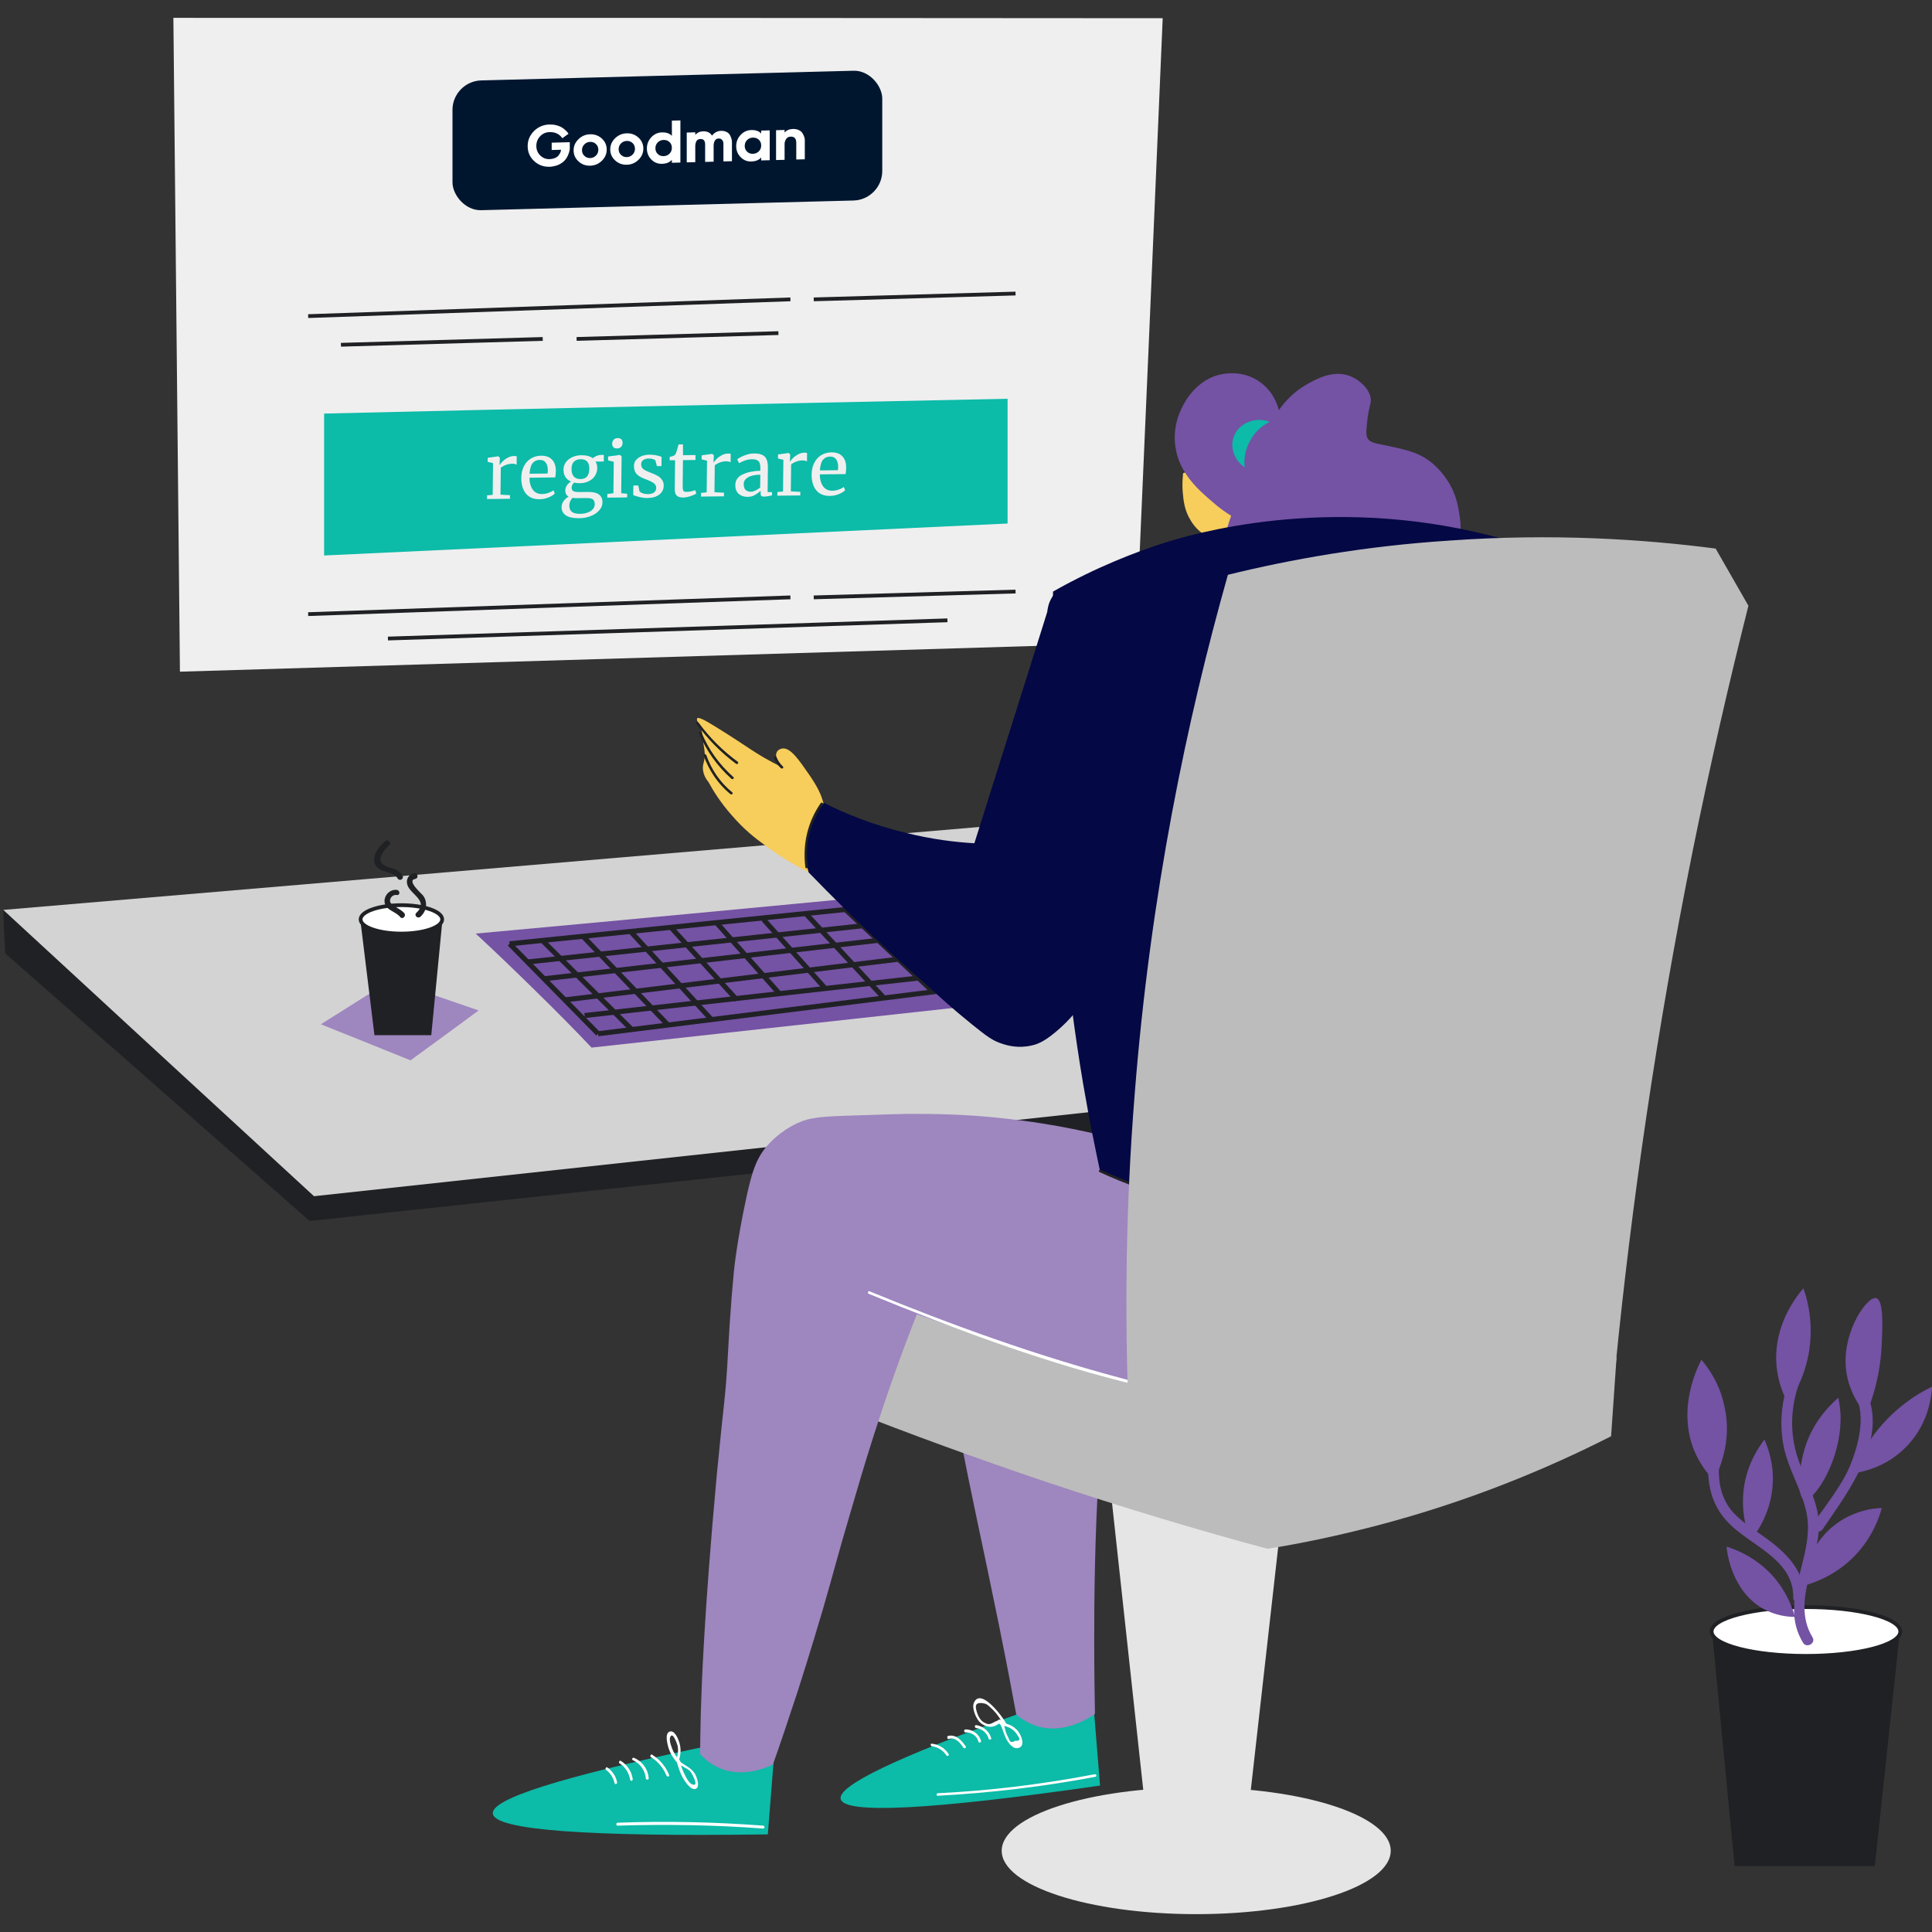
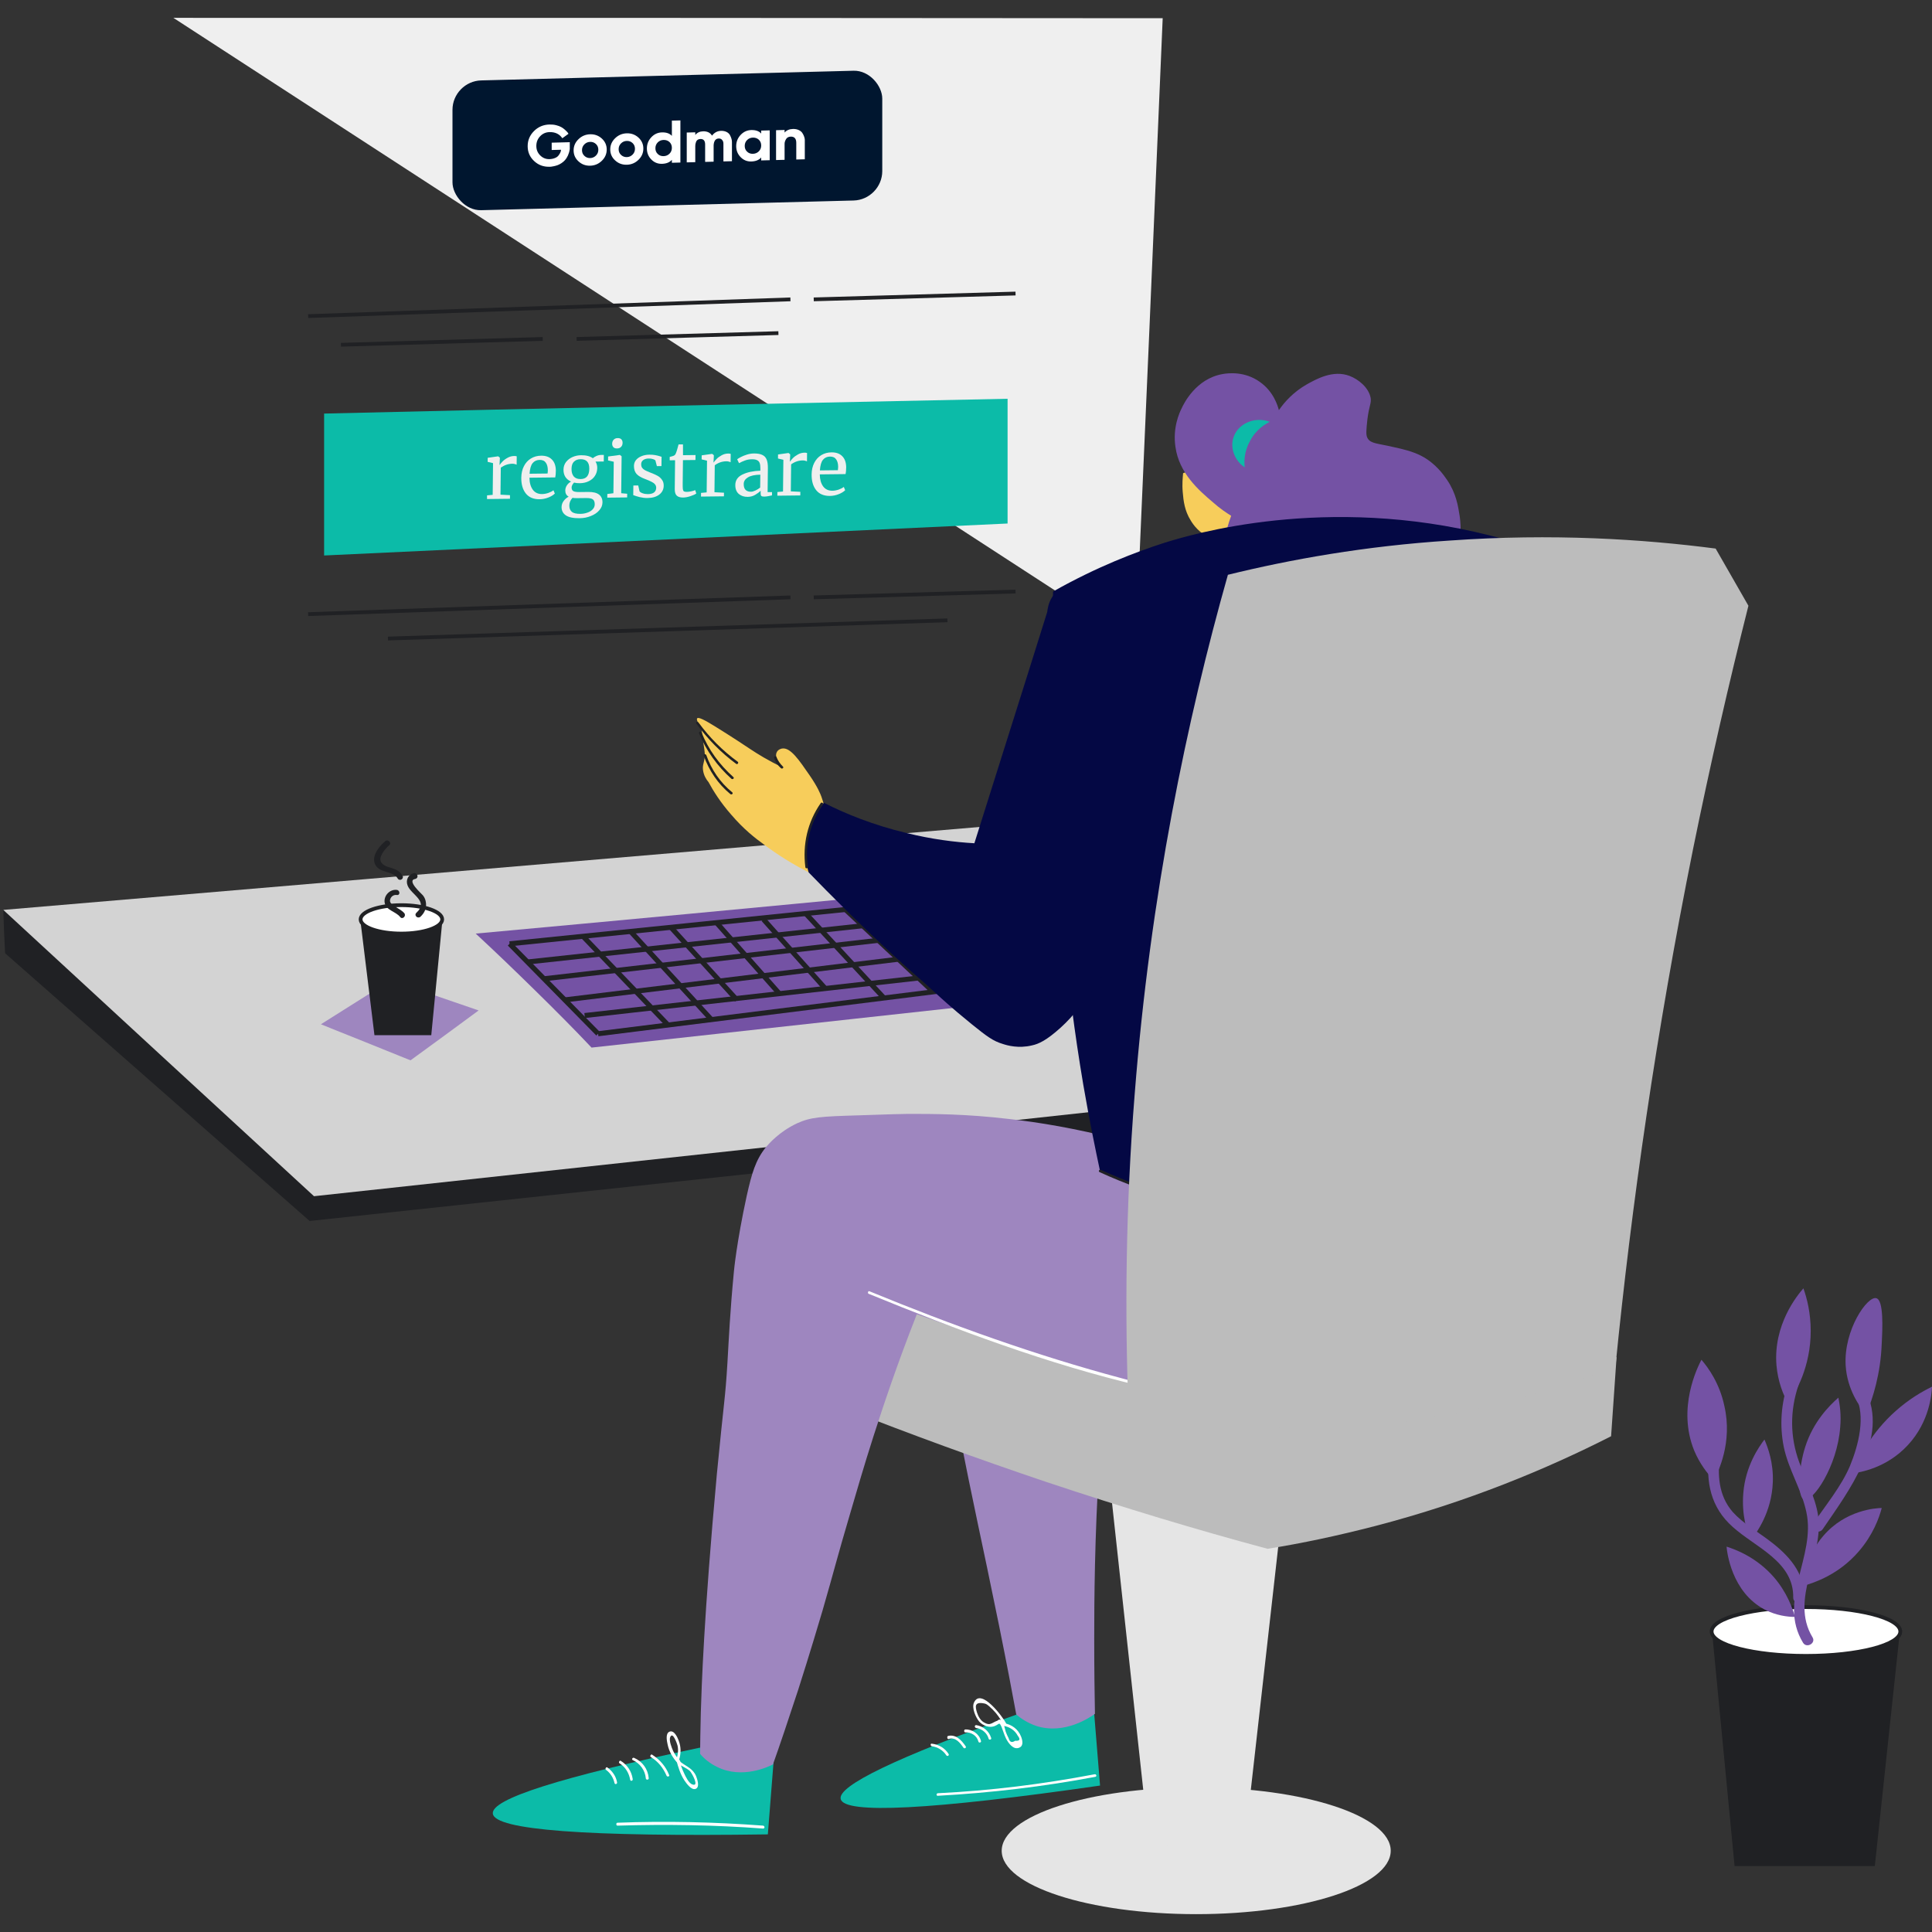
<svg xmlns="http://www.w3.org/2000/svg" width="384" height="384" viewBox="0 0 384 384" fill="none">
  <rect x="0" y="0" width="384" height="384" fill="#333333" stroke="none" />
  <g clip-path="url(#clip0_5_5201)">
-     <path d="M34.461 3.548L35.764 133.502L225.737 127.783C227.547 86.371 229.357 44.959 231.094 3.62C165.574 3.548 99.981 3.548 34.461 3.548Z" fill="#EFEFEF" />
+     <path d="M34.461 3.548L225.737 127.783C227.547 86.371 229.357 44.959 231.094 3.62C165.574 3.548 99.981 3.548 34.461 3.548Z" fill="#EFEFEF" />
    <rect width="85.421" height="25.793" rx="5.695" transform="matrix(1 -0.026 0 1 89.935 16.132)" fill="#00162F" />
    <g clip-path="url(#clip1_5_5201)">
      <path d="M109.216 33.146C109.332 33.143 109.442 33.14 109.544 33.13C109.647 33.121 109.824 33.089 110.091 33.034C110.35 32.979 110.589 32.911 110.815 32.83C111.04 32.749 111.293 32.62 111.573 32.442C111.853 32.263 112.093 32.052 112.304 31.821C112.721 31.352 113.117 30.57 113.247 29.637V28.263L109.653 28.357V29.813L111.498 29.765L111.484 29.963C111.45 30.203 111.266 30.577 110.979 30.94C110.692 31.303 110.036 31.607 109.216 31.629C108.492 31.648 107.877 31.397 107.365 30.884C106.852 30.372 106.6 29.75 106.6 29.011C106.6 28.253 106.852 27.611 107.358 27.078C107.857 26.553 108.478 26.277 109.216 26.257C110.344 26.228 111.198 26.636 111.765 27.475L112.994 26.589C112.933 26.481 112.858 26.374 112.769 26.26C112.68 26.153 112.516 26 112.291 25.794C112.065 25.588 111.819 25.417 111.56 25.267C111.293 25.116 110.958 24.988 110.542 24.883C110.125 24.778 109.681 24.735 109.216 24.747C107.993 24.779 106.969 25.216 106.135 26.051C105.295 26.886 104.878 27.888 104.878 29.056C104.878 30.225 105.302 31.205 106.149 31.996C106.989 32.794 108.014 33.177 109.216 33.146ZM117.304 32.934C118.205 32.91 118.977 32.583 119.626 31.951C120.269 31.326 120.59 30.579 120.59 29.718C120.59 28.864 120.269 28.134 119.626 27.543C118.977 26.952 118.205 26.664 117.304 26.688C116.395 26.712 115.623 27.039 114.981 27.664C114.332 28.29 114.01 29.036 114.01 29.89C114.01 30.751 114.332 31.481 114.981 32.072C115.623 32.67 116.395 32.958 117.304 32.934ZM117.304 31.417C116.853 31.429 116.47 31.281 116.156 30.982C115.835 30.683 115.677 30.305 115.677 29.847C115.677 29.389 115.835 29.002 116.156 28.686C116.47 28.37 116.853 28.21 117.304 28.198C117.748 28.186 118.13 28.327 118.451 28.626C118.766 28.925 118.923 29.304 118.923 29.762C118.923 30.22 118.766 30.606 118.451 30.922C118.13 31.238 117.748 31.405 117.304 31.417ZM124.585 32.743C125.486 32.72 126.258 32.392 126.907 31.76C127.55 31.135 127.871 30.388 127.871 29.527C127.871 28.673 127.55 27.944 126.907 27.352C126.258 26.761 125.486 26.474 124.585 26.497C123.676 26.521 122.904 26.849 122.262 27.474C121.613 28.099 121.292 28.845 121.292 29.7C121.292 30.561 121.613 31.29 122.262 31.881C122.904 32.48 123.676 32.767 124.585 32.743ZM124.585 31.226C124.134 31.238 123.751 31.091 123.437 30.791C123.116 30.492 122.959 30.114 122.959 29.656C122.959 29.198 123.116 28.811 123.437 28.495C123.751 28.18 124.134 28.019 124.585 28.008C125.029 27.996 125.411 28.136 125.732 28.435C126.047 28.735 126.204 29.113 126.204 29.571C126.204 30.029 126.047 30.416 125.732 30.731C125.411 31.047 125.029 31.215 124.585 31.226ZM131.565 32.56C132.446 32.537 133.102 32.274 133.54 31.764V32.352L135.234 32.307V23.922L133.54 23.967V27.008C133.102 26.52 132.446 26.291 131.565 26.314C130.738 26.336 130.028 26.662 129.447 27.286C128.866 27.909 128.573 28.655 128.573 29.509C128.573 30.37 128.866 31.1 129.447 31.693C130.028 32.293 130.738 32.582 131.565 32.56ZM131.886 31.035C131.428 31.047 131.046 30.907 130.738 30.607C130.424 30.315 130.267 29.936 130.267 29.465C130.267 29 130.424 28.613 130.738 28.297C131.046 27.989 131.428 27.828 131.886 27.816C132.364 27.804 132.761 27.944 133.075 28.236C133.382 28.536 133.54 28.914 133.54 29.379C133.54 29.85 133.382 30.237 133.068 30.546C132.754 30.862 132.358 31.023 131.886 31.035ZM138.19 32.23V29.038C138.19 28.772 138.218 28.566 138.341 28.214C138.464 27.863 138.764 27.636 139.208 27.625C139.837 27.608 140.151 27.976 140.151 28.721V32.178L141.839 32.134V28.861C141.9 27.991 142.235 27.545 142.85 27.529C143.102 27.523 143.301 27.593 143.451 27.732C143.752 28.018 143.786 28.304 143.786 28.625V32.083L145.48 32.039V28.219C145.48 27.829 145.364 27.388 145.091 26.862C144.81 26.337 144.161 25.985 143.307 26.007C142.59 26.026 141.989 26.342 141.517 26.963C141.162 26.364 140.568 26.079 139.741 26.1C139.092 26.117 138.573 26.356 138.19 26.824V26.298L136.496 26.343V32.274L138.19 32.23ZM149.318 32.096C150.199 32.072 150.855 31.809 151.292 31.299V31.887L152.987 31.842V25.911L151.292 25.955V26.543C150.855 26.055 150.199 25.826 149.318 25.849C148.491 25.871 147.781 26.197 147.2 26.821C146.619 27.444 146.325 28.19 146.325 29.044C146.325 29.905 146.619 30.636 147.2 31.229C147.781 31.828 148.491 32.117 149.318 32.096ZM149.639 30.57C149.181 30.582 148.799 30.442 148.491 30.142C148.177 29.85 148.02 29.471 148.02 29C148.02 28.535 148.177 28.148 148.491 27.832C148.799 27.524 149.181 27.363 149.639 27.351C150.117 27.339 150.513 27.479 150.828 27.771C151.135 28.071 151.292 28.449 151.292 28.914C151.292 29.386 151.135 29.772 150.821 30.081C150.507 30.397 150.11 30.558 149.639 30.57ZM155.943 31.765V28.574C155.943 28.287 156.039 27.983 156.23 27.657C156.421 27.331 156.736 27.166 157.173 27.154C157.904 27.142 158.266 27.556 158.266 28.403V31.704L159.96 31.66L159.96 27.79C159.958 27.656 159.939 27.441 159.776 27.011C159.68 26.767 159.557 26.545 159.414 26.351C159.113 25.955 158.464 25.61 157.624 25.632C156.893 25.651 156.332 25.891 155.943 26.346V25.833L154.249 25.878V31.809L155.943 31.765Z" fill="white" />
    </g>
    <path d="M64.421 82.201C64.421 91.655 64.421 100.954 64.421 110.407L200.265 104.053C200.265 95.839 200.265 87.47 200.265 79.257C155.017 80.186 109.768 81.116 64.421 82.201Z" fill="#0CBBA8" />
    <path d="M61.248 122.063L157.103 118.733" stroke="#202124" stroke-width="0.75" stroke-miterlimit="10" />
    <path d="M61.248 62.831L157.103 59.501" stroke="#202124" stroke-width="0.75" stroke-miterlimit="10" />
    <path d="M161.737 118.733L201.846 117.575" stroke="#202124" stroke-width="0.75" stroke-miterlimit="10" />
    <path d="M161.737 59.501L201.846 58.343" stroke="#202124" stroke-width="0.75" stroke-miterlimit="10" />
    <path d="M67.765 68.525L107.873 67.367" stroke="#202124" stroke-width="0.75" stroke-miterlimit="10" />
    <path d="M114.606 67.367L154.715 66.208" stroke="#202124" stroke-width="0.75" stroke-miterlimit="10" />
    <path d="M77.103 126.914L188.307 123.294" stroke="#202124" stroke-width="0.75" stroke-miterlimit="10" />
    <path d="M1.013 189.466C21.212 207.204 41.339 224.941 61.538 242.679C144.434 233.774 227.258 224.941 310.154 216.036C310.516 214.299 310.805 212.489 311.167 210.751C276.054 197.068 240.869 183.385 205.755 169.701C137.339 173.394 68.995 177.086 0.651 180.851C0.724 183.674 0.869 186.57 1.013 189.466Z" fill="#202124" />
    <path d="M0.651 180.851C21.212 199.819 41.773 218.787 62.407 237.756C145.303 228.778 228.199 219.801 311.167 210.751C278.371 194.751 245.647 178.751 212.85 162.824C142.117 168.833 71.384 174.842 0.651 180.851Z" fill="#D3D3D3" />
    <path d="M63.782 203.584C68.416 200.688 73.049 197.719 77.683 194.824C83.475 196.851 89.266 198.805 95.131 200.833C90.642 204.163 86.153 207.421 81.592 210.751C75.728 208.362 69.719 205.973 63.782 203.584Z" fill="#9E86BF" />
    <path d="M71.674 183.312L74.425 205.756H85.719L87.891 183.312H71.674Z" fill="#202124" />
    <path d="M79.782 185.557C84.261 185.557 87.891 184.292 87.891 182.733C87.891 181.174 84.261 179.909 79.782 179.909C75.304 179.909 71.674 181.174 71.674 182.733C71.674 184.292 75.304 185.557 79.782 185.557Z" fill="white" stroke="#202124" stroke-width="0.75" stroke-miterlimit="10" />
    <path d="M76.597 167.167C75.438 168.109 73.846 170.063 74.497 171.656C75.293 173.683 78.117 172.959 79.058 174.624C79.42 175.204 80.361 174.697 79.999 174.045C79.348 172.887 78.262 172.67 77.103 172.308C76.017 171.946 75.221 171.222 75.8 169.991C76.162 169.195 76.741 168.543 77.393 167.964C77.9 167.529 77.103 166.733 76.597 167.167Z" fill="#202124" />
    <path d="M78.841 176.869C77.465 176.724 76.235 178.027 76.452 179.403C76.741 180.995 78.696 181.14 79.565 182.299C79.999 182.805 80.796 182.081 80.361 181.502C79.782 180.851 79.058 180.561 78.334 180.054C77.9 179.765 77.393 179.403 77.538 178.824C77.683 178.172 78.262 177.81 78.841 177.882C79.565 178.027 79.565 176.941 78.841 176.869Z" fill="#202124" />
    <path d="M82.317 173.538C81.158 173.756 80.579 174.914 81.013 176C81.737 177.882 85.285 179.113 82.751 181.43C82.244 181.937 82.968 182.661 83.547 182.226C84.416 181.43 84.85 180.416 84.633 179.258C84.561 178.751 84.344 178.317 84.054 177.955C83.837 177.665 80.724 174.986 82.534 174.697C83.33 174.48 82.968 173.466 82.317 173.538Z" fill="#202124" />
    <path d="M94.552 185.557C98.461 189.176 102.371 192.941 106.353 196.851C110.262 200.688 114.027 204.452 117.574 208.217L208.072 198.299C198.805 191.348 189.538 184.471 180.199 177.52C151.674 180.271 123.077 182.95 94.552 185.557Z" fill="#7452A4" />
    <path d="M101.285 187.584L118.878 205.466" stroke="#202124" stroke-miterlimit="10" />
    <path d="M199.312 195.403L118.878 205.466" stroke="#202124" stroke-miterlimit="10" />
    <path d="M101.285 187.584L179.258 179.62" stroke="#202124" stroke-miterlimit="10" />
    <path d="M199.312 195.403L179.258 179.62" stroke="#202124" stroke-miterlimit="10" />
    <path d="M104.832 191.204L183.167 182.733" stroke="#202124" stroke-miterlimit="10" />
    <path d="M108.163 194.534L186.208 185.557" stroke="#202124" stroke-miterlimit="10" />
    <path d="M112.289 198.733L191.203 189.104" stroke="#202124" stroke-miterlimit="10" />
    <path d="M116.199 201.846L195.403 192.941" stroke="#202124" stroke-miterlimit="10" />
-     <path d="M107.873 187.005L125.538 204.597" stroke="#202124" stroke-miterlimit="10" />
    <path d="M115.837 186.063L132.778 203.729" stroke="#202124" stroke-miterlimit="10" />
    <path d="M125.321 185.122L141.394 202.643" stroke="#202124" stroke-miterlimit="10" />
    <path d="M133.357 184.326L146.462 198.733" stroke="#202124" stroke-miterlimit="10" />
    <path d="M142.407 183.385L154.787 197.357" stroke="#202124" stroke-miterlimit="10" />
    <path d="M151.746 182.733L163.981 196.416" stroke="#202124" stroke-miterlimit="10" />
    <path d="M160.145 181.575L175.71 198.371" stroke="#202124" stroke-miterlimit="10" />
    <path d="M167.891 180.633L185.483 197.14" stroke="#202124" stroke-miterlimit="10" />
    <path d="M174.262 179.62L192.578 195.765" stroke="#202124" stroke-miterlimit="10" />
    <path d="M340.199 323.475L344.76 370.896H372.634L377.702 323.475H340.199Z" fill="#202124" />
    <path d="M358.95 329.122C369.306 329.122 377.702 326.95 377.702 324.272C377.702 321.593 369.306 319.421 358.95 319.421C348.594 319.421 340.199 321.593 340.199 324.272C340.199 326.95 348.594 329.122 358.95 329.122Z" fill="white" stroke="#202124" stroke-width="0.75" stroke-miterlimit="10" />
    <path d="M355.403 274.824C354.028 278.95 353.666 283.222 354.534 287.566C355.476 292.127 358.082 296.036 359.023 300.525C360.978 309.357 353.231 318.045 358.372 326.516C359.096 327.674 360.978 326.588 360.254 325.43C355.62 317.756 362.643 309.213 361.34 301.104C360.761 297.412 358.878 294.081 357.575 290.534C355.765 285.538 355.765 280.398 357.43 275.403C357.865 274.1 355.838 273.52 355.403 274.824Z" fill="#7452A4" />
    <path d="M368.797 277.357C370.896 281.484 369.376 287.276 367.711 291.33C365.973 295.457 362.86 299.149 360.398 302.842C359.602 304 361.484 305.086 362.281 303.928C367.349 296.471 375.602 285.756 370.751 276.271C370.027 274.968 368.145 276.054 368.797 277.357Z" fill="#7452A4" />
    <path d="M339.692 288.941C339.04 294.588 339.982 299.584 344.398 303.493C348.887 307.548 356.561 310.371 356.416 317.538C356.416 318.914 358.588 318.914 358.588 317.538C358.733 312.615 355.475 309.068 351.71 306.244C349.249 304.362 346.497 302.842 344.398 300.525C341.502 297.195 341.357 293.068 341.864 288.941C342.009 287.493 339.837 287.566 339.692 288.941Z" fill="#7452A4" />
    <path d="M347.946 306.172C347.222 304.434 346.136 301.104 346.498 296.76C346.932 291.33 349.611 287.566 350.697 286.118C351.421 287.783 352.507 290.751 352.362 294.588C352.145 300.597 349.104 304.724 347.946 306.172Z" fill="#7452A4" />
    <path d="M340.634 294.226C339.331 292.851 337.81 290.896 336.724 288.29C333.321 279.891 337.376 271.783 338.172 270.262C339.548 271.855 341.792 274.968 342.733 279.457C344.398 286.697 341.502 292.561 340.634 294.226Z" fill="#7452A4" />
    <path d="M355.403 278.95C354.462 277.285 353.376 274.679 353.086 271.348C352.435 263.312 357.213 257.448 358.444 256.072C359.168 258.1 359.892 260.995 359.892 264.543C359.892 271.638 356.923 276.778 355.403 278.95Z" fill="#7452A4" />
    <path d="M358.589 298.063C357.213 297.629 357.43 291.837 358.806 287.566C360.399 282.57 363.584 279.385 365.394 277.792C365.684 279.24 365.973 281.267 365.756 283.656C365.177 291.475 360.326 298.57 358.589 298.063Z" fill="#7452A4" />
    <path d="M356.779 321.376C355.258 321.376 353.014 321.086 350.77 319.928C344.109 316.452 343.24 308.344 343.168 307.403C344.978 307.982 349.105 309.502 352.58 313.484C355.186 316.525 356.272 319.638 356.779 321.376Z" fill="#7452A4" />
    <path d="M358.589 315.149C358.661 313.774 358.951 309.213 362.426 305.231C366.842 300.091 372.924 299.729 374.01 299.729C373.503 301.683 372.272 305.086 369.449 308.344C365.467 312.977 360.616 314.57 358.589 315.149Z" fill="#7452A4" />
    <path d="M368.218 292.851C369.376 289.882 371.838 284.814 376.833 280.398C379.367 278.154 381.901 276.634 384.001 275.62C383.928 276.995 383.566 282.498 379.222 287.204C374.951 291.837 369.666 292.633 368.218 292.851Z" fill="#7452A4" />
    <path d="M370.897 281.122C369.666 279.674 367.132 276.199 366.842 271.421C366.408 264.326 371.186 257.52 372.924 258.027C374.444 258.389 374.154 264.181 374.01 267.005C373.792 273.014 372.272 277.864 370.897 281.122Z" fill="#7452A4" />
    <path d="M237.756 380.452C259.108 380.452 276.417 374.812 276.417 367.855C276.417 360.898 259.108 355.258 237.756 355.258C216.405 355.258 199.096 360.898 199.096 367.855C199.096 374.812 216.405 380.452 237.756 380.452Z" fill="#E5E5E5" />
    <path d="M219.874 288.145L228.2 364.67C229.286 365.466 233.268 368.145 238.842 367.855C243.259 367.566 246.372 365.538 247.603 364.67C250.354 340.489 253.032 316.308 255.784 292.127L219.874 288.145Z" fill="#E5E5E5" />
    <path d="M202.064 340.778C178.1 349.321 166.444 354.968 167.095 357.575C167.819 360.615 185.05 359.747 218.643 354.896C218.208 349.828 217.846 344.833 217.412 339.765C212.272 340.127 207.131 340.416 202.064 340.778Z" fill="#0CBBA8" />
    <path d="M199.964 342.516C199.384 341.357 194.968 335.348 193.592 338.389C193.086 339.475 193.954 341.357 194.606 342.154C195.402 343.023 196.706 343.529 197.792 343.023C198.66 342.661 198.588 342.154 199.095 343.312C199.384 344.036 199.602 344.833 199.964 345.557C200.398 346.425 201.411 347.873 202.57 347.367C203.511 347.005 203.221 345.846 202.932 345.122C202.353 343.674 201.05 342.733 199.602 342.516C199.24 342.443 199.095 342.95 199.457 343.023C200.688 343.24 201.701 343.891 202.28 344.977C202.859 345.701 202.715 346.063 201.773 345.991C201.122 346.425 200.687 346.281 200.47 345.484C200.253 345.05 200.036 344.615 199.891 344.181C199.674 343.529 199.529 342.009 198.733 341.792C198.516 341.719 198.371 341.937 198.226 342.009C197.14 342.371 196.85 343.095 195.62 342.371C194.896 342.009 194.389 341.068 194.172 340.344C193.882 339.33 193.52 338.1 195.764 338.606C196.344 338.751 196.923 339.475 197.285 339.765C198.154 340.633 198.878 341.647 199.384 342.733C199.674 343.167 200.108 342.878 199.964 342.516Z" fill="white" />
    <path d="M185.195 347.077C186.353 347.222 187.439 347.873 188.091 348.887C188.308 349.176 188.742 348.887 188.525 348.597C187.801 347.439 186.57 346.715 185.195 346.57C184.905 346.498 184.905 347.004 185.195 347.077Z" fill="white" />
    <path d="M188.597 345.629C189.9 345.195 190.842 346.425 191.493 347.367C191.71 347.656 192.145 347.367 191.927 347.077C191.131 345.919 189.973 344.615 188.38 345.05C188.163 345.267 188.308 345.774 188.597 345.629Z" fill="white" />
    <path d="M191.856 344.326C193.014 344.253 194.173 344.977 194.462 346.136C194.535 346.498 195.114 346.353 194.969 345.991C194.607 344.615 193.231 343.674 191.856 343.747C191.566 343.747 191.566 344.326 191.856 344.326Z" fill="white" />
    <path d="M194.027 343.457C195.186 343.602 196.199 344.471 196.489 345.557C196.561 345.919 197.14 345.774 196.996 345.412C196.561 344.036 195.403 343.095 194.027 342.878C193.665 342.878 193.665 343.385 194.027 343.457Z" fill="white" />
    <path d="M186.426 356.923C196.924 356.344 207.349 355.113 217.702 353.158C218.064 353.086 217.919 352.579 217.557 352.652C207.276 354.606 196.924 355.91 186.426 356.416C186.064 356.416 186.064 356.995 186.426 356.923Z" fill="white" />
    <path d="M183.24 241.955C183.964 246.878 185.05 253.466 186.353 261.14C186.86 263.964 188.236 272 190.48 283.728C193.593 299.873 194.824 304.652 198.589 323.185C200.109 330.715 201.267 336.796 201.991 340.778C202.933 341.575 204.236 342.443 205.901 343.023C211.62 344.905 216.833 341.213 217.629 340.633C217.557 336.941 217.485 331.801 217.485 325.647C217.485 318.118 217.557 305.593 218.498 290.751C219.367 277.14 220.453 269.394 220.67 253.321C220.887 239.783 220.236 236.525 217.919 234.353C209.376 226.534 185.991 240.29 183.24 241.955Z" fill="#9E86BF" />
    <path d="M172.742 256.941C171.295 260.995 169.991 265.846 169.123 271.421C168.688 274.534 168.399 277.43 168.326 280.109C180.851 285.032 194.1 289.882 208.073 294.588C223.276 299.656 237.901 304.072 251.946 307.837C258.752 306.751 265.919 305.231 273.448 303.276C291.765 298.498 307.403 291.982 320.218 285.466C320.58 280.253 320.942 274.968 321.304 269.756C271.783 265.484 222.263 261.213 172.742 256.941Z" fill="#BCBCBC" />
    <path d="M139.077 347.366C111.349 353.231 97.593 357.575 97.955 360.471C98.317 363.728 116.562 365.104 152.616 364.597C152.978 359.674 153.412 354.823 153.774 349.9C148.851 349.032 143.928 348.163 139.077 347.366Z" fill="#0CBBA8" />
    <path d="M135.167 349.973C134.588 349.394 134.154 348.742 133.792 348.018C133.502 347.367 132.923 345.919 133.213 345.267C133.72 344.036 134.588 346.643 134.661 346.932C134.878 347.873 134.733 348.814 134.443 349.683C134.299 350.045 134.878 350.19 134.95 349.828C135.385 348.525 135.385 347.222 134.878 345.919C134.661 345.339 134.009 343.819 133.068 344.181C132.199 344.543 132.561 346.136 132.706 346.787C132.996 348.163 133.72 349.394 134.661 350.407C135.023 350.624 135.385 350.262 135.167 349.973Z" fill="white" />
    <path d="M134.444 349.9C134.806 351.276 135.24 352.652 136.036 353.882C136.398 354.389 137.412 355.909 138.281 355.547C139.149 355.185 138.57 353.593 138.353 353.014C137.701 351.493 136.471 351.131 135.24 350.19C134.95 349.973 134.588 350.335 134.878 350.552C135.602 351.131 136.471 351.421 137.122 352C137.484 352.362 139.077 355.185 137.629 354.679C136.905 354.461 136.254 353.086 135.964 352.434C135.53 351.566 135.24 350.624 135.023 349.756C134.878 349.394 134.371 349.538 134.444 349.9Z" fill="white" />
    <path d="M120.471 351.783C121.34 352.434 121.919 353.376 122.137 354.389C122.209 354.751 122.716 354.606 122.643 354.244C122.426 353.014 121.702 352 120.689 351.276C120.471 351.131 120.182 351.638 120.471 351.783Z" fill="white" />
    <path d="M123.15 350.48C124.309 351.204 125.033 352.434 125.25 353.738C125.322 354.1 125.829 353.955 125.757 353.593C125.539 352.072 124.671 350.769 123.367 349.973C123.15 349.828 122.861 350.335 123.15 350.48Z" fill="white" />
    <path d="M125.756 349.828C127.204 350.48 128.217 351.855 128.362 353.448C128.362 353.81 128.941 353.81 128.941 353.448C128.796 351.638 127.71 350.118 126.045 349.394C125.756 349.249 125.466 349.683 125.756 349.828Z" fill="white" />
    <path d="M129.376 349.249C130.824 350.118 131.837 351.421 132.489 352.941C132.634 353.231 133.14 353.086 132.996 352.796C132.344 351.131 131.186 349.756 129.593 348.742C129.376 348.597 129.086 349.104 129.376 349.249Z" fill="white" />
    <path d="M122.715 362.86C132.417 362.57 142.046 362.715 151.675 363.439C152.037 363.439 152.037 362.932 151.675 362.86C142.046 362.136 132.344 361.919 122.715 362.281C122.426 362.281 122.426 362.86 122.715 362.86Z" fill="white" />
    <path d="M182.226 261.213C198.516 267.004 212.634 271.276 224 274.534C230.95 276.489 237.828 278.371 246.444 276.995C254.552 275.765 261.502 272.145 263.674 271.059C267.584 269.032 270.697 266.86 272.869 265.195C273.593 261.43 274.172 257.158 274.462 252.38C274.824 246.805 274.606 241.81 274.244 237.466C266.643 233.629 255.71 229.285 242.027 227.33C234.57 226.317 227.91 226.172 222.263 226.461C213.864 224.29 206.48 223.059 200.543 222.407C192 221.394 185.484 221.394 180.561 221.394C179.692 221.394 176.652 221.466 170.643 221.683C163.113 221.9 161.086 222.045 158.407 223.276C154.86 224.941 152.833 227.33 152.253 227.982C150.154 230.588 149.43 233.195 148.416 237.683C146.389 247.023 145.882 252.597 145.882 252.597C145.086 260.851 144.869 266.063 144.579 270.914C144.145 278.154 143.928 278.009 142.48 292.995C139.873 321.376 139.439 335.566 139.294 340.344C139.222 343.819 139.149 346.715 139.149 348.597C139.873 349.466 141.032 350.48 142.552 351.204C147.548 353.665 152.76 351.131 153.629 350.697C155.005 346.86 156.67 341.864 158.625 335.928C159.131 334.335 161.014 328.471 163.475 320.145C166.009 311.385 166.299 309.864 168.977 300.814C170.208 296.615 171.729 291.33 173.611 285.466C175.566 279.385 178.317 271.131 182.226 261.213Z" fill="#9E86BF" />
    <path d="M172.671 257.158C190.191 264.326 208.29 271.131 226.752 275.475C234.716 277.357 242.969 278.371 251.005 276.489C259.114 274.606 266.209 270.045 272.942 265.412C273.232 265.195 272.942 264.76 272.652 264.977C265.992 269.611 258.897 274.1 250.861 275.982C241.594 278.154 232.037 276.416 222.987 273.955C205.901 269.394 189.177 263.385 172.815 256.652C172.526 256.507 172.381 257.086 172.671 257.158Z" fill="white" />
    <path d="M235.15 94.045C235.078 94.914 234.933 96.217 235.078 97.81C235.222 99.547 235.44 101.502 236.67 103.457C237.105 104.181 238.335 106.063 240.797 107.005C242.969 107.873 246.661 108.163 248.906 105.701C251.222 103.24 250.716 99.403 249.485 97.158C247.385 93.394 241.376 91.728 235.15 94.045Z" fill="#F7CD5B" />
    <path d="M244.706 102.516C243.765 101.937 242.462 101.068 241.086 99.837C238.263 97.448 234.353 94.045 233.629 88.833C233.05 84.996 234.426 82.027 234.86 81.158C235.295 80.217 237.684 75.294 242.969 74.353C244.127 74.136 247.385 73.774 250.353 75.873C253.177 77.828 253.973 80.724 254.19 81.52C255.276 79.928 257.086 77.9 259.765 76.38C261.72 75.294 264.978 73.484 268.236 74.715C269.973 75.367 272.073 77.032 272.435 79.131C272.58 80.217 272.145 80.507 271.783 83.33C271.566 85.43 271.421 86.516 271.856 87.167C272.507 88.181 273.738 88.109 276.851 88.833C278.878 89.267 280.688 89.701 282.426 90.57C285.394 92.091 286.987 94.48 287.638 95.421C289.448 98.1 289.81 100.633 290.1 102.443C290.245 103.312 290.679 106.715 289.666 111.059C288.362 116.489 285.611 120.036 284.018 121.991C282.498 123.946 278.806 128.362 272.362 131.113C269.756 132.199 265.557 134.009 260.127 133.213C258.245 132.923 252.743 131.909 248.399 127.131C245.43 123.873 244.417 120.543 243.91 118.661C241.738 111.566 243.693 105.267 244.706 102.516Z" fill="#7452A4" />
    <path d="M252.381 83.837C249.195 82.679 245.937 84.344 245.141 87.023C244.489 89.05 245.358 91.511 247.385 92.887C247.313 92.091 247.168 89.991 248.399 87.747C249.63 85.285 251.657 84.199 252.381 83.837Z" fill="#0CBBA8" />
    <path d="M209.303 117.575C209.231 121.774 209.086 127.276 209.086 133.647C209.086 149.864 209.81 162.317 210.1 166.878C210.679 177.376 211.692 194.172 215.312 215.602C216.543 222.769 217.774 228.706 218.643 232.76C220.959 233.846 224.072 235.149 227.837 236.452C238.769 240.217 248.688 241.376 255.928 241.593C266.86 241.955 275.982 240.362 282.642 238.697C284.452 232.977 286.842 225.303 289.448 216.181C292.199 206.407 295.385 195.475 298.425 181.43C301.538 167.095 305.013 151.167 306.172 130.244C306.679 121.629 306.679 114.462 306.534 109.538C304.29 108.742 300.597 107.511 296.109 106.425C263.529 98.172 236.742 106.208 231.24 107.946C225.882 109.683 218.136 112.579 209.303 117.575Z" fill="#040844" />
    <path d="M306.39 116.271C306.172 157.683 294.661 197.719 283.077 237.104C283.005 237.466 283.512 237.611 283.584 237.249C295.095 197.792 306.679 157.683 306.896 116.271C306.969 115.91 306.39 115.91 306.39 116.271Z" fill="#202124" />
    <path d="M218.57 232.977C238.624 242.172 261.357 244.344 282.787 238.986C283.149 238.914 283.004 238.407 282.642 238.48C261.357 243.765 238.769 241.665 218.859 232.543C218.497 232.326 218.208 232.833 218.57 232.977Z" fill="#202124" />
    <path d="M164.127 161.81C163.982 160.941 163.765 159.71 163.258 158.335C163.041 157.756 162.534 156.452 160.941 154.136C158.842 151.095 157.104 148.489 155.439 148.778C155.367 148.778 154.715 148.923 154.425 149.43C153.991 150.154 154.353 151.312 155.439 152.471C152.688 151.167 150.588 149.864 149.068 148.851C147.982 148.127 145.376 146.389 141.973 144.29C140.091 143.131 138.86 142.48 138.57 142.769C138.353 143.059 138.86 143.928 139.367 144.652C139.439 145.158 139.584 145.81 139.656 146.679C139.946 148.561 140.091 149.502 140.091 150.081C140.018 151.674 139.584 151.891 139.729 153.05C139.873 154.136 140.38 154.932 140.815 155.439C141.756 157.176 143.204 159.493 145.303 161.882C147.765 164.778 150.082 166.588 151.891 167.891C154.208 169.629 157.539 171.873 161.81 173.9C162.606 169.919 163.403 165.864 164.127 161.81Z" fill="#F7CD5B" />
    <path d="M212.778 115.91C212.199 116.054 210.317 116.778 209.086 118.733C208.362 119.891 208.217 121.05 208.145 121.629C206.986 125.321 205.828 129.014 204.67 132.706C200.977 144.362 197.358 155.946 193.665 167.602C189.756 167.385 185.195 166.805 180.199 165.575C173.539 163.982 168.036 161.738 163.765 159.566C162.896 160.579 161.593 162.462 160.796 164.995C159.638 168.76 160.29 171.946 160.724 173.394C165.068 177.882 170.86 183.674 177.448 189.756C182.226 194.172 181.358 193.158 186.57 197.937C186.57 197.937 188.959 200.181 193.158 203.584C196.127 205.973 197.358 206.914 199.312 207.493C200.181 207.783 202.425 208.434 205.104 207.783C206.48 207.493 208 206.769 210.751 204.308C213.792 201.557 215.24 199.24 219.294 193.665C222.19 189.611 221.249 191.059 223.566 187.729C225.81 184.543 229.14 179.837 233.05 173.756C237.901 166.154 240.652 161.882 243.692 155.584C245.937 150.878 247.529 146.824 248.471 144.072C248.109 138.932 246.588 135.167 245.213 132.706C236.597 116.778 214.588 115.982 212.778 115.91Z" fill="#040844" />
    <path d="M163.113 159.638C160.506 163.403 159.493 167.819 160.072 172.38C160.144 172.742 160.651 172.597 160.579 172.235C159.927 167.819 161.013 163.62 163.547 159.928C163.764 159.638 163.258 159.348 163.113 159.638Z" fill="#202124" />
    <path d="M153.846 150.661C154.136 151.457 154.57 152.109 155.221 152.688C155.511 152.905 155.873 152.543 155.583 152.326C155.077 151.819 154.642 151.24 154.353 150.516C154.28 150.154 153.774 150.299 153.846 150.661Z" fill="#202124" />
    <path d="M138.425 143.855C140.67 146.896 143.276 149.575 146.317 151.819C146.606 152.036 146.896 151.529 146.606 151.385C143.638 149.213 141.032 146.606 138.86 143.638C138.643 143.276 138.208 143.566 138.425 143.855Z" fill="#202124" />
    <path d="M138.932 145.738C140.38 149.213 142.552 152.253 145.375 154.787C145.665 155.005 146.027 154.643 145.737 154.425C142.986 151.964 140.814 148.995 139.439 145.593C139.366 145.303 138.859 145.376 138.932 145.738Z" fill="#202124" />
    <path d="M139.873 150.226C140.959 153.195 142.697 155.801 145.158 157.828C145.448 158.045 145.81 157.683 145.52 157.466C143.131 155.511 141.394 152.977 140.38 150.081C140.235 149.792 139.729 149.864 139.873 150.226Z" fill="#202124" />
    <path d="M244.055 114.244C235.946 142.914 228.634 177.738 225.521 217.557C223.711 240.145 223.566 261.14 224.29 280.181C231.095 281.701 238.552 282.86 246.661 283.439C277.72 285.756 303.638 278.516 321.086 271.638C324.272 239.493 329.195 205.104 336.507 168.76C339.91 152.036 343.602 135.891 347.512 120.398C345.34 116.633 343.168 112.796 340.996 109.032C326.516 107.149 308.561 105.991 288.145 107.439C271.276 108.525 256.435 111.204 244.055 114.244Z" fill="#BCBCBC" />
    <path d="M96.807 98.456L97.925 98.354L97.996 92.052L96.926 91.796L96.935 90.991L98.994 90.699L99.024 90.699L99.349 90.963L99.346 91.232L99.288 92.394L99.333 92.394C99.434 92.224 99.615 92.003 99.877 91.732C100.138 91.461 100.473 91.214 100.883 90.991C101.293 90.757 101.736 90.638 102.213 90.633C102.412 90.63 102.575 90.653 102.704 90.701L102.685 92.37C102.616 92.321 102.502 92.278 102.344 92.24C102.195 92.192 102.027 92.169 101.838 92.171C101.014 92.181 100.246 92.443 99.535 92.958L99.475 98.321L101.366 98.419L101.358 99.134L96.799 99.186L96.807 98.456Z" fill="#EFEFEF" />
    <path d="M107.256 99.23C106.054 99.244 105.14 98.862 104.513 98.085C103.896 97.307 103.595 96.263 103.61 94.952C103.619 94.088 103.792 93.326 104.127 92.667C104.462 92.007 104.925 91.495 105.515 91.131C106.115 90.767 106.792 90.58 107.547 90.572C108.471 90.561 109.183 90.811 109.684 91.322C110.195 91.822 110.46 92.549 110.479 93.502C110.472 94.108 110.432 94.571 110.359 94.889L105.234 94.948C105.242 95.931 105.462 96.723 105.892 97.324C106.323 97.915 106.94 98.206 107.745 98.197C108.142 98.192 108.555 98.118 108.984 97.974C109.422 97.82 109.762 97.642 110.003 97.441L110.278 98.093C109.987 98.394 109.557 98.658 108.988 98.883C108.42 99.108 107.842 99.224 107.256 99.23ZM108.833 94.117C108.865 93.908 108.883 93.695 108.885 93.476C108.882 92.831 108.749 92.326 108.485 91.961C108.231 91.587 107.821 91.403 107.255 91.409C106.679 91.416 106.214 91.63 105.862 92.051C105.52 92.472 105.318 93.174 105.257 94.158L108.833 94.117Z" fill="#EFEFEF" />
    <path d="M115.213 102.998C113.942 103.012 113.02 102.819 112.449 102.418C111.887 102.028 111.61 101.48 111.618 100.774C111.623 100.337 111.761 99.933 112.034 99.563C112.316 99.192 112.647 98.91 113.027 98.717C112.573 98.464 112.349 98.05 112.355 97.474C112.359 97.116 112.467 96.777 112.679 96.457C112.892 96.136 113.168 95.89 113.507 95.717C113.013 95.504 112.634 95.196 112.37 94.792C112.117 94.388 111.993 93.907 111.999 93.351C112.006 92.775 112.17 92.271 112.493 91.841C112.825 91.41 113.256 91.077 113.785 90.843C114.324 90.608 114.892 90.487 115.488 90.481C116.491 90.469 117.273 90.668 117.835 91.079C117.985 90.928 118.215 90.782 118.525 90.639C118.834 90.497 119.163 90.423 119.511 90.419L120.017 90.414L120.003 91.725L118.364 91.744C118.598 92.108 118.712 92.534 118.707 93.021C118.7 93.607 118.545 94.13 118.242 94.59C117.949 95.041 117.538 95.393 117.009 95.647C116.49 95.902 115.902 96.032 115.247 96.04C114.819 96.045 114.437 96.005 114.101 95.919C113.96 96.06 113.844 96.215 113.753 96.385C113.662 96.555 113.615 96.719 113.613 96.878C113.609 97.236 113.726 97.483 113.962 97.619C114.199 97.745 114.626 97.805 115.242 97.798L116.925 97.779C117.889 97.768 118.602 97.943 119.065 98.305C119.527 98.668 119.755 99.186 119.747 99.862C119.741 100.428 119.532 100.947 119.119 101.418C118.706 101.9 118.151 102.279 117.453 102.555C116.764 102.841 116.018 102.988 115.213 102.998ZM115.405 95.219C116.537 95.206 117.111 94.529 117.126 93.188C117.133 92.522 116.99 92.037 116.695 91.733C116.411 91.418 115.975 91.264 115.389 91.271C114.843 91.277 114.409 91.436 114.088 91.748C113.767 92.049 113.602 92.533 113.595 93.199C113.588 93.824 113.731 94.319 114.025 94.683C114.329 95.047 114.789 95.226 115.405 95.219ZM115.357 102.132C115.844 102.126 116.301 102.047 116.73 101.893C117.169 101.749 117.524 101.531 117.795 101.24C118.067 100.959 118.204 100.629 118.209 100.252C118.214 99.805 118.098 99.478 117.862 99.273C117.626 99.077 117.165 98.983 116.48 98.99L114.722 99.011C114.324 99.015 114.012 98.994 113.784 98.947C113.371 99.399 113.162 99.903 113.156 100.459C113.15 101.015 113.314 101.435 113.648 101.719C113.983 102.004 114.552 102.141 115.357 102.132Z" fill="#EFEFEF" />
    <path d="M122.615 89.132C122.297 89.136 122.06 89.049 121.903 88.872C121.746 88.695 121.669 88.468 121.672 88.19C121.676 87.872 121.773 87.608 121.964 87.397C122.165 87.186 122.435 87.079 122.772 87.075C123.11 87.071 123.357 87.157 123.514 87.334C123.671 87.511 123.748 87.739 123.745 88.017C123.741 88.355 123.639 88.624 123.438 88.825C123.247 89.026 122.978 89.128 122.63 89.132L122.615 89.132ZM121.99 91.776L120.86 91.521L120.869 90.732L123.182 90.422L123.212 90.422L123.551 90.686L123.469 98.031L124.659 98.137L124.651 98.867L120.703 98.912L120.711 98.182L121.919 98.034L121.99 91.776Z" fill="#EFEFEF" />
    <path d="M127.108 97.647C127.206 97.795 127.413 97.927 127.729 98.042C128.056 98.157 128.398 98.213 128.755 98.209C129.322 98.203 129.74 98.089 130.011 97.867C130.281 97.645 130.419 97.341 130.423 96.954C130.426 96.685 130.344 96.453 130.178 96.256C130.011 96.059 129.775 95.888 129.468 95.743C129.172 95.587 128.742 95.404 128.179 95.192C127.417 94.912 126.86 94.576 126.506 94.183C126.163 93.779 125.996 93.25 126.003 92.594C126.008 92.157 126.141 91.774 126.403 91.443C126.675 91.112 127.04 90.855 127.499 90.671C127.968 90.476 128.486 90.376 129.052 90.37C129.509 90.364 129.906 90.395 130.243 90.46C130.59 90.526 130.867 90.592 131.075 90.659C131.283 90.726 131.421 90.769 131.491 90.789L131.47 92.636L130.561 92.647L130.275 91.547C130.217 91.429 130.059 91.331 129.802 91.255C129.545 91.168 129.257 91.127 128.939 91.131C128.492 91.136 128.129 91.239 127.848 91.441C127.578 91.643 127.441 91.913 127.437 92.25C127.434 92.548 127.5 92.796 127.637 92.993C127.784 93.18 127.966 93.332 128.183 93.448C128.4 93.565 128.697 93.701 129.073 93.855L129.369 93.971C129.923 94.183 130.373 94.387 130.718 94.581C131.063 94.776 131.349 95.036 131.573 95.361C131.808 95.676 131.923 96.067 131.918 96.534C131.909 97.269 131.615 97.859 131.034 98.302C130.463 98.746 129.68 98.973 128.687 98.985C128.2 98.99 127.69 98.931 127.155 98.808C126.63 98.675 126.199 98.541 125.863 98.406L125.885 96.499L126.853 96.488L127.108 97.647Z" fill="#EFEFEF" />
    <path d="M135.778 98.888C135.212 98.895 134.791 98.771 134.516 98.516C134.24 98.26 134.106 97.82 134.113 97.194L134.178 91.473L133.105 91.485L133.112 90.815C133.162 90.804 133.302 90.768 133.531 90.706C133.76 90.643 133.914 90.587 133.994 90.536C134.154 90.445 134.28 90.265 134.373 89.996C134.454 89.806 134.552 89.502 134.666 89.084C134.78 88.665 134.847 88.416 134.868 88.336L135.747 88.326L135.753 90.472L138.241 90.443L138.23 91.426L135.742 91.455L135.691 96.029C135.684 96.595 135.695 96.992 135.722 97.221C135.759 97.448 135.832 97.597 135.94 97.665C136.059 97.733 136.257 97.766 136.535 97.762C136.803 97.759 137.097 97.721 137.415 97.648C137.744 97.575 137.998 97.497 138.178 97.416L138.394 98.084C138.153 98.265 137.764 98.444 137.226 98.618C136.697 98.793 136.215 98.883 135.778 98.888Z" fill="#EFEFEF" />
    <path d="M139.337 97.969L140.455 97.866L140.526 91.564L139.456 91.308L139.466 90.503L141.525 90.212L141.554 90.211L141.879 90.476L141.876 90.744L141.818 91.907L141.863 91.906C141.964 91.736 142.146 91.516 142.407 91.244C142.668 90.973 143.004 90.726 143.413 90.503C143.823 90.27 144.266 90.15 144.743 90.145C144.942 90.143 145.106 90.166 145.234 90.214L145.215 91.883C145.146 91.834 145.033 91.79 144.874 91.752C144.726 91.704 144.557 91.682 144.368 91.684C143.544 91.693 142.776 91.955 142.065 92.47L142.005 97.834L143.896 97.931L143.888 98.646L139.329 98.699L139.337 97.969Z" fill="#EFEFEF" />
    <path d="M146.148 96.386C146.159 95.452 146.633 94.761 147.572 94.314C148.511 93.856 149.695 93.604 151.126 93.558L151.131 93.141C151.136 92.674 151.09 92.307 150.994 92.04C150.898 91.773 150.726 91.581 150.479 91.465C150.242 91.338 149.9 91.278 149.453 91.283C148.947 91.289 148.489 91.368 148.08 91.522C147.681 91.666 147.282 91.844 146.882 92.057L146.518 91.287C146.649 91.176 146.889 91.029 147.238 90.846C147.588 90.664 147.992 90.5 148.45 90.356C148.909 90.211 149.367 90.137 149.824 90.131C150.529 90.123 151.084 90.216 151.489 90.41C151.904 90.594 152.199 90.899 152.373 91.324C152.547 91.749 152.63 92.319 152.622 93.034L152.568 97.817L153.447 97.807L153.44 98.462C153.24 98.514 152.986 98.567 152.678 98.62C152.379 98.673 152.116 98.701 151.887 98.704C151.609 98.707 151.421 98.664 151.323 98.576C151.224 98.498 151.177 98.314 151.18 98.026L151.186 97.535C150.884 97.836 150.514 98.114 150.074 98.367C149.644 98.62 149.156 98.75 148.609 98.756C147.894 98.764 147.301 98.567 146.828 98.166C146.366 97.754 146.139 97.161 146.148 96.386ZM149.261 97.736C149.52 97.733 149.819 97.65 150.158 97.487C150.498 97.324 150.808 97.132 151.088 96.91L151.117 94.347C150.034 94.36 149.213 94.538 148.653 94.882C148.103 95.216 147.825 95.651 147.819 96.188C147.813 96.724 147.938 97.12 148.193 97.375C148.458 97.621 148.815 97.741 149.261 97.736Z" fill="#EFEFEF" />
    <path d="M154.513 97.795L155.631 97.692L155.702 91.39L154.632 91.134L154.641 90.329L156.701 90.038L156.73 90.037L157.055 90.302L157.052 90.57L156.994 91.733L157.039 91.732C157.14 91.562 157.321 91.341 157.583 91.07C157.844 90.799 158.18 90.552 158.589 90.329C158.999 90.096 159.442 89.976 159.919 89.971C160.118 89.969 160.281 89.992 160.41 90.04L160.391 91.709C160.322 91.66 160.209 91.616 160.05 91.578C159.902 91.53 159.733 91.507 159.544 91.51C158.72 91.519 157.952 91.781 157.241 92.296L157.181 97.66L159.072 97.757L159.064 98.472L154.505 98.525L154.513 97.795Z" fill="#EFEFEF" />
    <path d="M164.962 98.569C163.76 98.582 162.846 98.201 162.219 97.423C161.602 96.646 161.301 95.601 161.316 94.29C161.326 93.426 161.498 92.664 161.833 92.005C162.168 91.346 162.631 90.834 163.221 90.469C163.821 90.105 164.498 89.918 165.253 89.91C166.177 89.899 166.889 90.149 167.39 90.66C167.901 91.161 168.166 91.888 168.185 92.841C168.178 93.447 168.138 93.909 168.065 94.228L162.94 94.286C162.949 95.269 163.168 96.061 163.598 96.662C164.029 97.253 164.646 97.544 165.451 97.535C165.848 97.531 166.261 97.456 166.69 97.312C167.128 97.158 167.468 96.981 167.709 96.779L167.984 97.431C167.693 97.733 167.263 97.996 166.694 98.221C166.126 98.446 165.548 98.562 164.962 98.569ZM166.539 93.456C166.571 93.247 166.589 93.033 166.591 92.814C166.588 92.169 166.455 91.664 166.191 91.299C165.937 90.925 165.527 90.741 164.961 90.747C164.385 90.754 163.92 90.968 163.568 91.389C163.226 91.81 163.024 92.513 162.963 93.497L166.539 93.456Z" fill="#EFEFEF" />
  </g>
  <defs>
    <clipPath id="clip0_5_5201">
      <rect width="384" height="377.484" fill="white" transform="translate(0 3.258)" />
    </clipPath>
    <clipPath id="clip1_5_5201">
      <rect width="55.136" height="8.542" fill="white" transform="matrix(1 -0.026 0 1 104.878 24.722)" />
    </clipPath>
  </defs>
</svg>